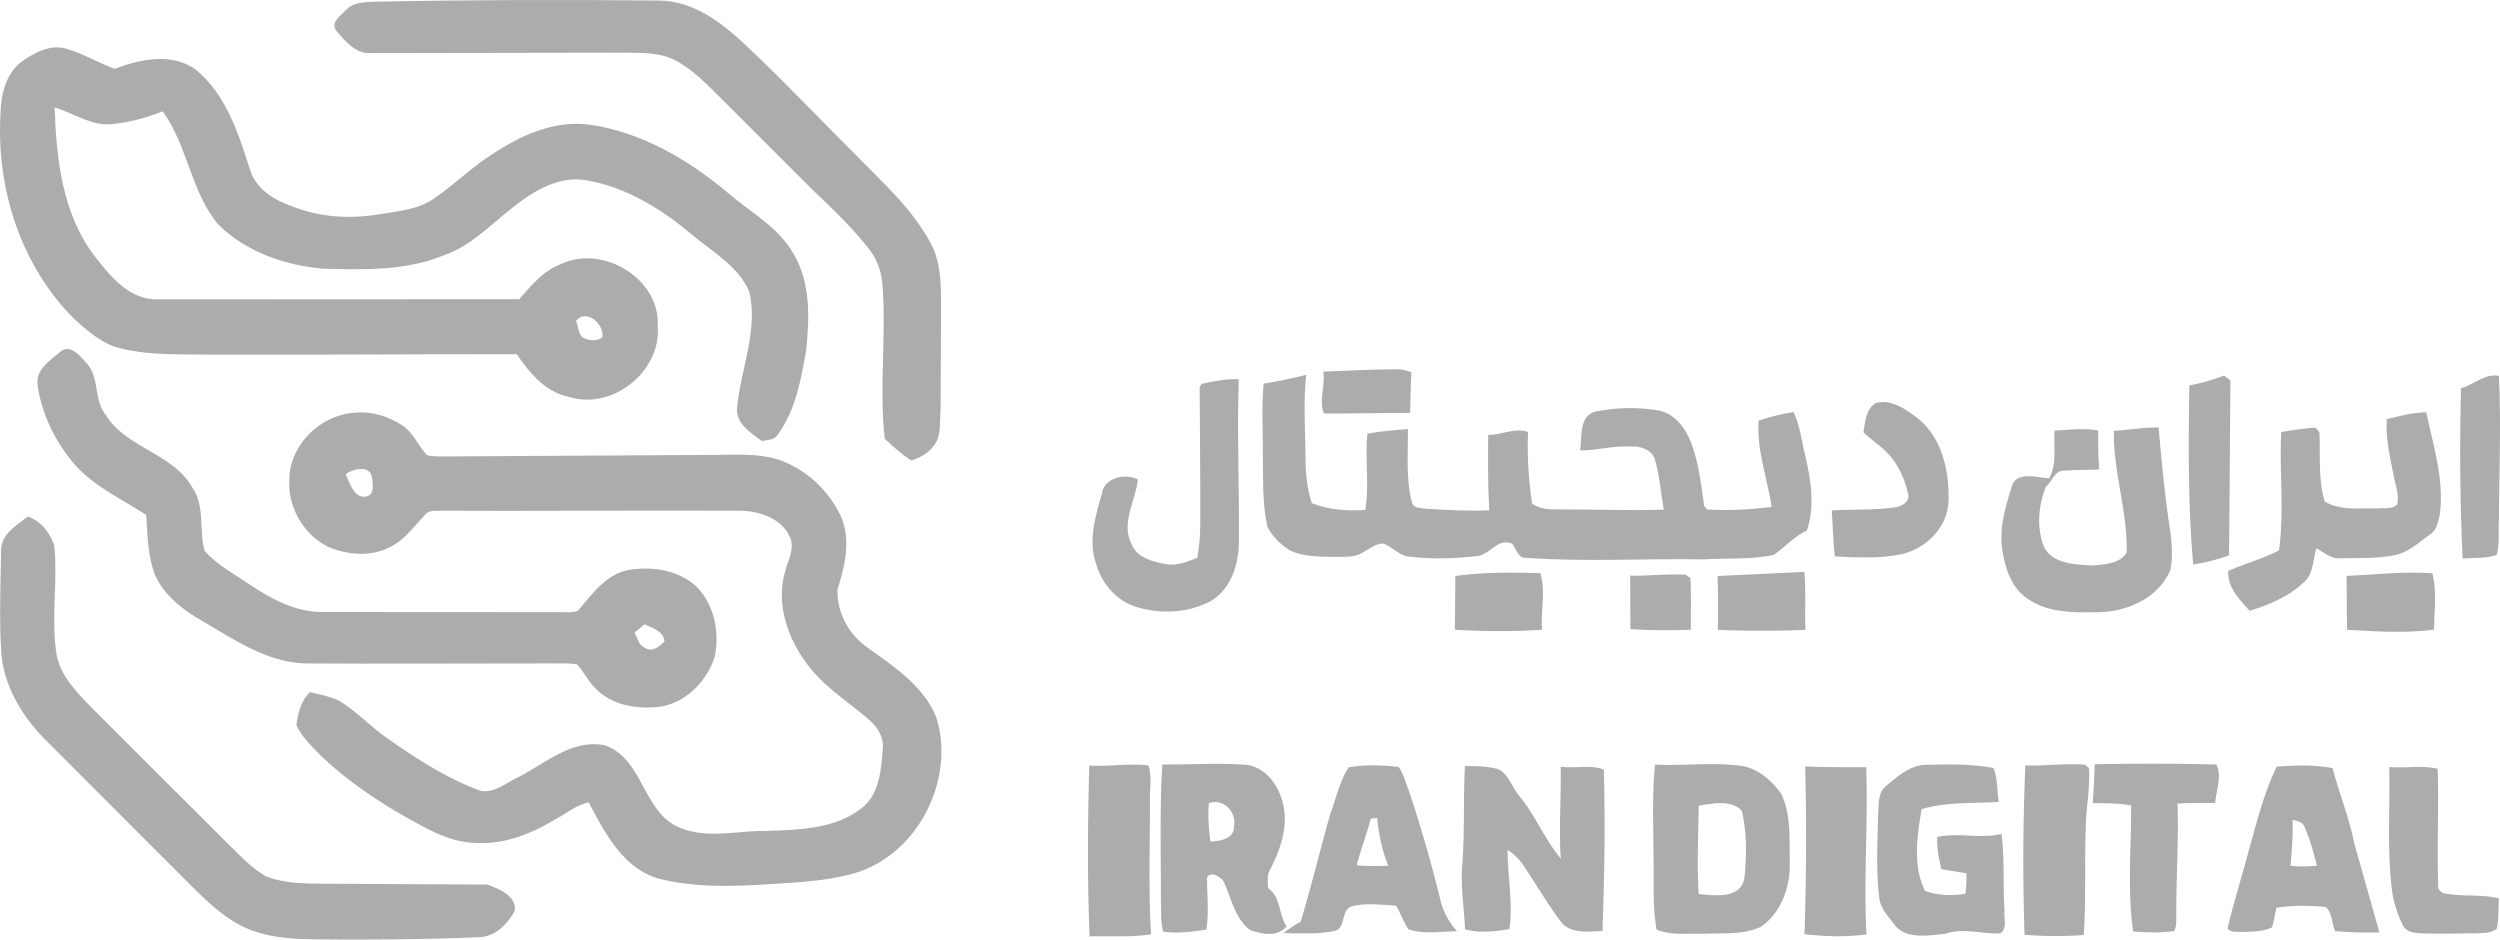
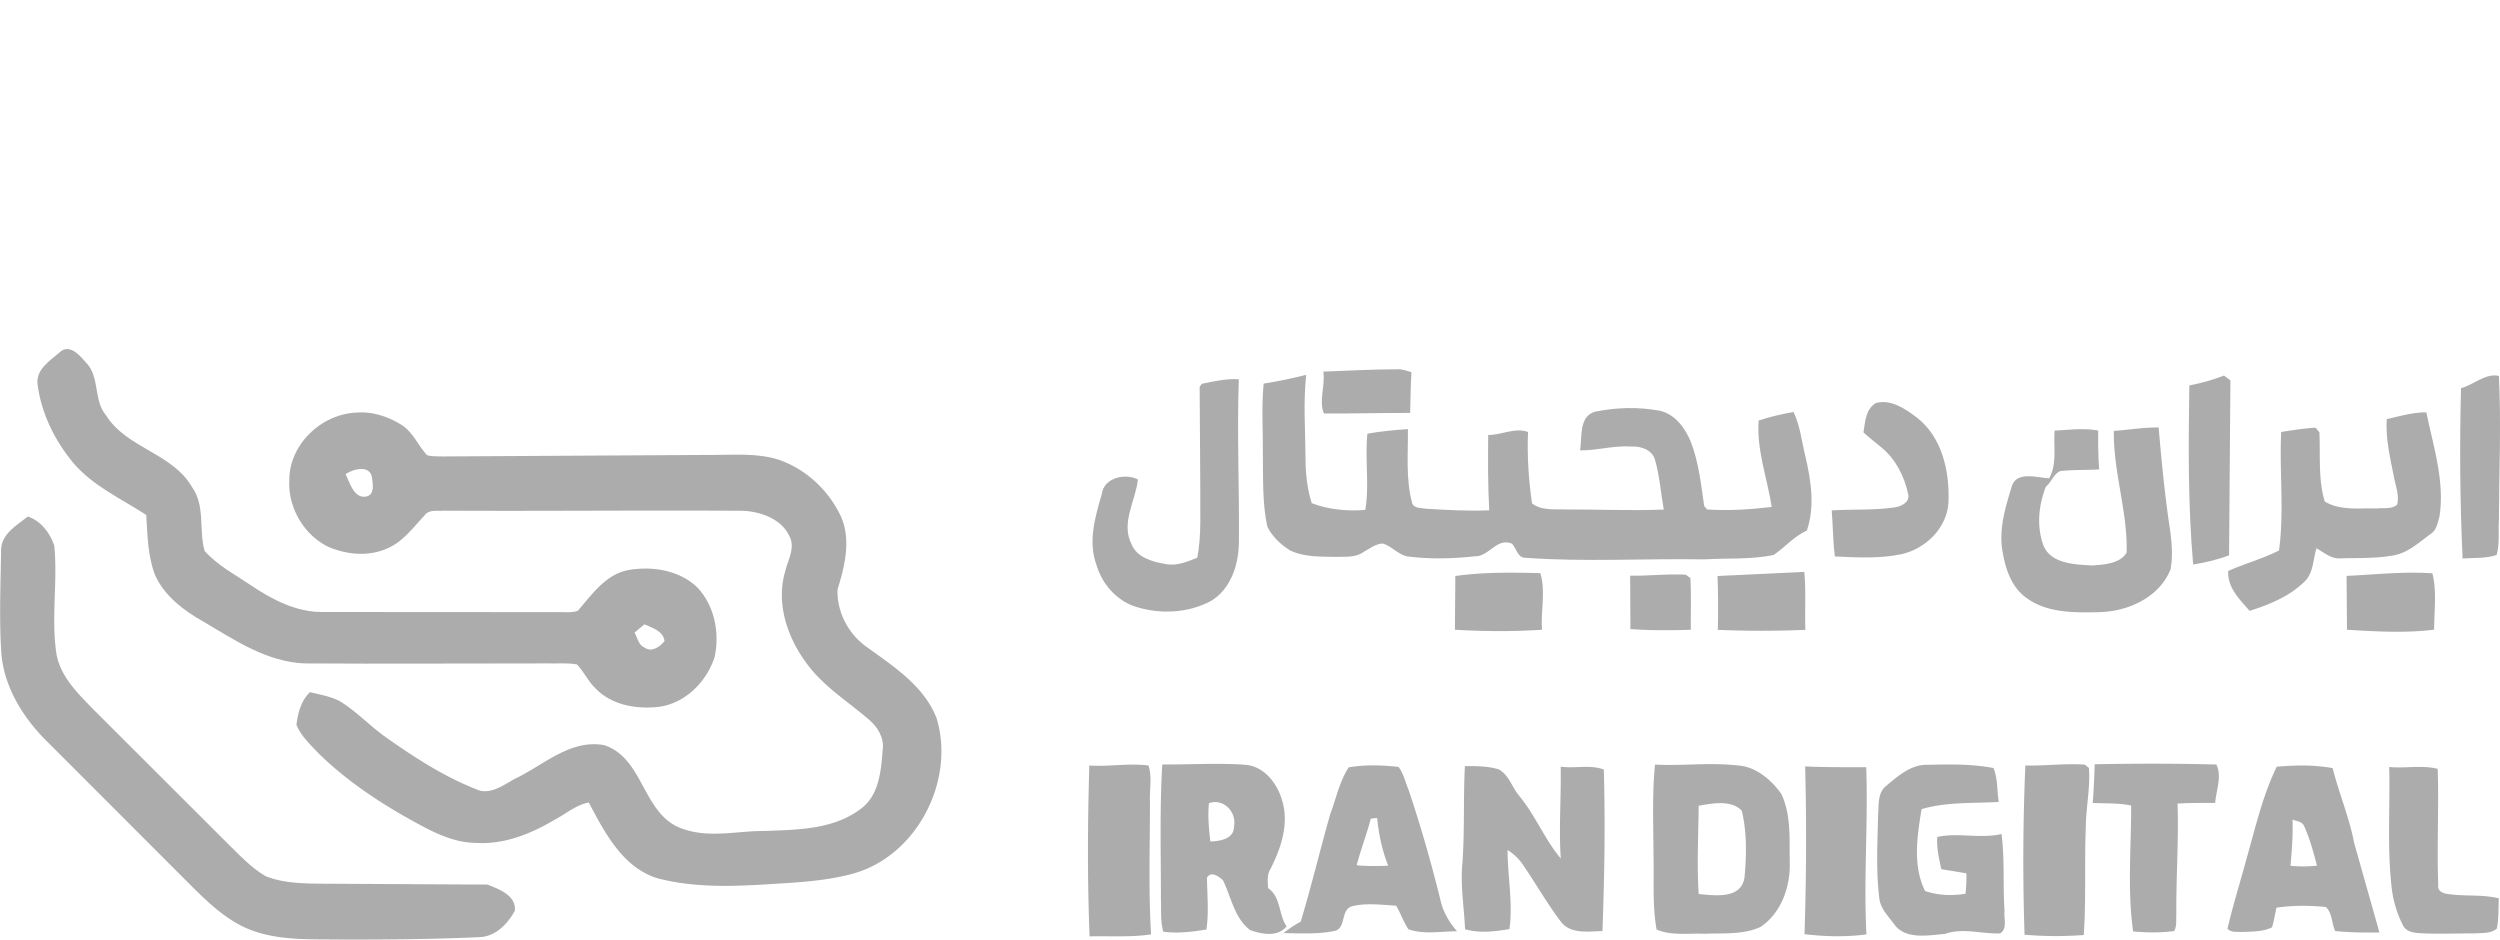
<svg xmlns="http://www.w3.org/2000/svg" viewBox="25.68 34.76 684.03 257.07" fill="#acacac">
-   <path d="M120.4 37.48c1.91-2.13 4.94-2.09 7.57-2.25 25.98-.52 51.98-.58 77.97-.32 9.72.02 17.68 6.41 24.38 12.76 10.1 9.58 19.67 19.7 29.54 29.5 7.44 7.65 15.66 14.91 20.65 24.51 2.62 5.02 2.61 10.83 2.66 16.36l-.13 28.97c-.35 3.35.35 7.23-2.08 9.96-1.43 1.95-3.67 2.99-5.88 3.8-2.68-1.69-5.03-3.81-7.33-5.98-1.61-14.22.56-28.58-.69-42.83-.33-3.35-1.61-6.6-3.73-9.22-4.52-5.79-9.89-10.85-15.19-15.92l-24.95-24.93c-3.88-3.82-7.69-7.91-12.54-10.52-4.47-2.42-9.71-2.11-14.64-2.2l-68.98.12c-4.01.22-6.85-3.19-9.19-5.97-2.04-2.21 1.09-4.37 2.56-5.84z" />
-   <path d="M31.55 51.66c3.56-2.51 8.03-4.96 12.5-3.49 4.5 1.34 8.58 3.77 12.96 5.43 6.97-2.63 15.62-4.54 22.19.18 8.33 6.83 11.74 17.46 14.87 27.37 1.57 5.36 6.73 8.42 11.71 10.13 7.38 2.92 15.54 3.43 23.34 2.16 5.33-.89 11.15-1.26 15.64-4.6 5.33-3.63 9.88-8.27 15.35-11.71 7.87-5.24 17.22-9.59 26.93-8.25 14.32 2.06 27.2 9.7 38.11 18.9 6.1 5.21 13.61 9.23 17.66 16.45 4.71 7.88 4.35 17.49 3.45 26.3-1.37 7.97-2.88 16.37-7.71 23.07-.91 1.58-2.87 1.51-4.43 1.83-3.13-2.32-7.37-4.89-6.73-9.45 1.03-10.47 5.81-20.92 3.28-31.52-3.1-6.92-10.06-10.8-15.65-15.49-8.34-7.03-18.03-13.04-28.93-14.88-8.44-1.46-15.91 3.95-22.07 9-5.19 4.27-10.15 9.16-16.63 11.42-10.52 4.4-22.18 4.06-33.36 3.76-10.53-.92-21.36-4.67-28.87-12.37-7.32-8.99-8.19-21.37-14.96-30.68-4.53 1.81-9.3 3.07-14.16 3.54-5.6.41-10.26-3.09-15.41-4.6.46 13.95 2.07 28.88 10.73 40.39 4.38 5.69 9.68 12.39 17.64 12.12l98.74-.05c3.33-3.75 6.62-7.85 11.49-9.63 11.38-5.39 27.12 4.01 26.41 16.96 1.05 12.39-12.35 23.1-24.19 19.44-6.48-1.28-10.87-6.54-14.37-11.72-29.7-.02-59.41.24-89.12.1-6.31-.12-12.73-.07-18.9-1.6-5.18-1.08-9.27-4.71-13.08-8.15-14.55-14.46-21.34-35.67-20.17-55.93.06-5.24 1.39-11.06 5.74-14.43m151.74 70.86c.6 1.49.59 3.39 1.78 4.58 1.66.84 3.87 1.19 5.43-.06.56-3.58-4.31-7.94-7.21-4.52z" />
  <path d="M42.13 131.06c2.62-2.31 5.39.96 7.05 2.86 3.91 3.92 1.99 10.32 5.5 14.47 5.68 9.04 18.12 10.29 23.52 19.6 3.71 5.16 1.83 11.76 3.46 17.5 3.48 3.93 8.25 6.41 12.55 9.33 5.95 4.01 12.7 7.57 20.08 7.39l63.73.04c1.91-.08 3.92.27 5.76-.36 3.85-4.47 7.61-9.98 13.82-11.16 6.52-1.14 13.93.02 18.86 4.73 4.72 4.98 6.18 12.43 4.77 19.02-2.16 6.76-7.94 12.65-15.16 13.67-6.06.71-12.94-.37-17.35-4.94-2.11-1.93-3.21-4.66-5.21-6.67-2.8-.47-5.66-.18-8.49-.26-21.99-.02-43.99.15-65.98 0-10.34-.38-19.15-6.4-27.77-11.47-5.38-3.05-10.69-7.03-13.23-12.87-1.95-5.18-2.01-10.82-2.34-16.28-6.81-4.43-14.5-7.87-19.89-14.15-5.12-6.12-8.83-13.63-9.85-21.58-.53-4.14 3.5-6.52 6.17-8.87m157.17 76.78c.8 1.41 1.07 3.43 2.77 4.12 1.96 1.39 4.21-.26 5.44-1.81-.43-2.83-3.33-3.55-5.51-4.57l-2.7 2.26zm188.45-71.4c6.77-.24 13.53-.64 20.31-.64 1.31-.06 2.56.44 3.81.79-.24 3.72-.23 7.44-.36 11.16-7.86-.04-15.73.21-23.59.14-1.47-3.47.43-7.7-.17-11.45zm311.29 4.54c3.44-.93 6.82-4.23 10.38-3.36.63 13.11.06 26.27-.01 39.4-.2 3.19.27 6.49-.63 9.6-2.99.99-6.21.72-9.3.96-.73-15.51-.84-31.07-.44-46.6zm-327.61-1.26c3.92-.62 7.8-1.42 11.64-2.4-.82 7.52-.24 15.09-.19 22.63.02 4.21.41 8.46 1.71 12.49 4.64 1.78 9.73 2.23 14.65 1.84 1.18-6.8-.16-13.95.58-20.86 3.66-.66 7.37-.99 11.08-1.26.08 6.65-.61 13.46 1.09 19.98.37 1.86 2.57 1.54 3.98 1.82 5.71.35 11.45.67 17.18.43-.37-6.87-.36-13.75-.28-20.62 3.65.05 7.36-2.14 10.9-.81-.28 6.54.16 13.07 1.09 19.55 2.6 1.99 6.01 1.54 9.08 1.64 8.98-.01 17.98.37 26.97.04-.83-4.61-1.14-9.33-2.46-13.83-.9-2.61-3.9-3.55-6.42-3.42-4.72-.35-9.31 1.11-14.01 1.05.54-3.55-.35-9.29 4-10.56 5.86-1.23 12-1.37 17.89-.27 4.15 1 6.87 4.77 8.41 8.52 2.16 5.62 2.79 11.65 3.65 17.56l.8.92c5.88.38 11.82.01 17.67-.69-1.21-7.87-4.18-15.55-3.57-23.64 3.11-1.03 6.31-1.79 9.54-2.34 1.82 3.81 2.24 8.07 3.24 12.12 1.54 6.6 2.66 13.75.41 20.3-3.5 1.61-5.99 4.57-9.09 6.7-6.19 1.29-12.63.82-18.92 1.2-16.33-.28-32.69.75-48.99-.43-2.14.06-2.5-2.62-3.68-3.87-4.26-1.75-6.24 3.63-10.27 3.47-6.02.66-12.13.8-18.15.05-2.65-.39-4.41-2.8-6.93-3.56-1.98.08-3.58 1.4-5.25 2.31-2.24 1.63-5.16 1.26-7.77 1.35-4.16-.1-8.58.09-12.41-1.8-2.53-1.61-4.86-3.77-6.17-6.5-1.4-6.48-1.11-13.19-1.22-19.79.07-6.44-.42-12.9.22-19.32zm253.28.51c3.23-.65 6.43-1.49 9.5-2.71l1.74 1.34-.37 47.84c-3.17 1.21-6.49 1.97-9.82 2.53-1.44-16.28-1.3-32.67-1.05-49zm-270.21-.45c3.32-.68 6.72-1.48 10.13-1.24-.52 14.81.17 29.63.03 44.45-.02 6.08-2.11 12.84-7.57 16.16-6.31 3.42-14.04 3.75-20.81 1.58-5.21-1.72-9.1-6.26-10.61-11.46-2.35-6.37-.32-13.14 1.48-19.36.57-4.45 6.39-5.76 9.88-3.96-.63 5.82-4.69 11.86-1.79 17.62 1.53 3.87 5.98 4.95 9.67 5.58 2.92.47 5.71-.75 8.37-1.79 1.2-6.38.72-12.89.81-19.35l-.17-27.38.58-.85zm181.05 13.29c.46-2.88.58-6.35 3.39-8.04 4.13-1.11 8.01 1.56 11.15 3.93 6.95 5.32 9.04 14.74 8.72 23.07-.28 7.08-6.18 12.88-12.89 14.37-5.97 1.24-12.13.9-18.19.61-.55-4.18-.52-8.41-.87-12.61 5.69-.34 11.42.02 17.08-.79 1.84-.25 4.35-1.33 3.84-3.62-1.01-4.84-3.38-9.53-7.21-12.72-1.69-1.39-3.41-2.73-5.02-4.2z" />
  <path d="M104.84 165.97c.06-9.66 8.8-17.9 18.28-18.31 4.48-.38 8.95 1.11 12.68 3.52 2.99 2.05 4.34 5.57 6.75 8.14 1.44.35 2.93.3 4.4.33l73.01-.42c5.98.03 12.09-.52 17.93 1.05 7.91 2.4 14.51 8.49 17.95 15.95 2.73 6.43.95 13.49-1.01 19.85-.18 6.23 3.05 12.31 8.19 15.84 7.27 5.28 15.49 10.56 18.91 19.31 5.23 17.22-5.49 37.93-23.09 42.63-7.42 1.99-15.17 2.36-22.81 2.83-10.07.64-20.4.97-30.26-1.57-9.66-2.84-14.61-12.54-19-20.79-3.6.69-6.38 3.23-9.56 4.85-6.4 3.8-13.72 6.7-21.29 6.21-5.22-.03-10.1-2.15-14.63-4.55-10.17-5.42-20-11.73-28.3-19.8-2.29-2.44-4.91-4.81-6.2-7.97.4-3.24 1.27-6.59 3.7-8.93 2.7.66 5.49 1.14 8.01 2.38 4.5 2.71 8.12 6.61 12.36 9.68 8.19 5.81 16.69 11.35 26.13 14.9 3.9.83 7.14-2.13 10.44-3.68 7.43-3.74 14.49-10.35 23.46-8.8 11.07 3.48 10.55 19.21 21.54 22.9 7.3 2.65 15.07.55 22.58.6 8.86-.33 18.66-.39 26.06-5.96 5.11-3.62 5.69-10.44 6.11-16.15.51-3.29-1.37-6.32-3.77-8.37-5.72-4.93-12.32-8.99-16.86-15.14-5.36-7.11-8.64-16.54-6.04-25.37.71-3.12 2.83-6.44 1.19-9.61-2.18-4.76-7.76-6.74-12.67-7-27.33-.18-54.66.12-81.99-.03-1.76.17-4.03-.4-5.2 1.3-3.11 3.25-5.84 7.16-10.11 8.98-5.09 2.33-11.09 1.79-16.14-.35-6.83-3.29-11.2-10.89-10.75-18.45m15.4-1.46c1.16 2.3 2.28 6.74 5.66 6.1 2.38-.56 1.76-3.41 1.55-5.22-.6-3.5-5.11-2.35-7.21-.88zm558.49-15.08c3.57-.8 7.13-1.87 10.83-1.84 1.9 9.37 5.07 18.77 3.59 28.46-.48 1.66-.75 3.67-2.3 4.72-3.21 2.31-6.26 5.25-10.3 5.95-4.75.88-9.61.69-14.42.8-2.58.25-4.55-1.59-6.65-2.74-.96 3.13-.78 6.93-3.42 9.26-4.09 3.96-9.52 6.16-14.86 7.86-2.73-3.11-6.15-6.44-5.84-10.93 4.55-2.02 9.48-3.34 13.88-5.6 1.46-10.7.07-21.63.6-32.43 3.12-.44 6.24-1.01 9.4-1.16.27.31.79.95 1.05 1.26.3 6.32-.37 12.79 1.46 18.94 4.33 2.58 9.51 1.75 14.31 1.9 1.79-.22 4.05.28 5.51-1.06.64-2.69-.52-5.34-.96-7.95-1.01-5.08-2.23-10.23-1.88-15.44zm-90.89 3.15c3.96-.19 7.99-.78 11.94 0-.07 3.54 0 7.09.26 10.62-3.54.21-7.1.05-10.62.45-1.88.78-2.43 3.04-3.97 4.27-2.01 5.13-2.58 10.96-.62 16.2 2.16 4.98 8.59 5.05 13.22 5.37 3.23-.25 7.79-.48 9.5-3.56.3-11.21-3.68-22.04-3.5-33.28 4.09-.24 8.14-1 12.26-.92.81 9.4 1.71 18.81 3.14 28.15.47 3.54.79 7.21.09 10.74-3.12 7.66-11.69 11.48-19.58 11.64-6.82.14-14.45.26-20.12-4.13-3.84-2.9-5.45-7.71-6.2-12.27-1.15-6.03.67-12.07 2.41-17.79 1.21-4.57 6.98-2.6 10.31-2.44 2.21-4 1.14-8.7 1.48-13.05zM33.28 176.09c3.53 1.12 6.14 4.55 7.25 7.99.96 9.62-.82 19.35.5 28.95.85 6.49 5.75 11.27 10.1 15.73l37.06 37.01c3.21 3.13 6.32 6.5 10.24 8.75 4.92 1.93 10.33 1.98 15.55 2.03l45.05.24c3.17 1.23 7.94 2.99 7.51 7.16-1.92 3.61-5.38 7.13-9.73 7.22-12.6.6-25.22.66-37.84.66-7.82-.13-15.87.32-23.41-2.17-6.79-2.19-12.13-7.18-17.09-12.09L38.92 238c-6.79-6.61-12.25-15.23-12.9-24.9-.58-9.29-.17-18.62-.04-27.92.12-4.37 4.28-6.68 7.3-9.09zm390.6 16.27c7.68-1.09 15.52-.97 23.25-.78 1.54 4.95.05 10.35.48 15.48-7.94.53-15.92.47-23.85 0l.12-14.7zm47.83-.09c5.07.09 10.15-.55 15.22-.26l1.26.92c.26 4.7.07 9.43.12 14.14-5.51.18-11.03.21-16.53-.19l-.07-14.61zm23.91.09l23.73-1.12c.51 5.27.1 10.58.31 15.86-7.98.33-15.99.33-23.97 0 .13-4.92.1-9.83-.07-14.74zm172.11-.03c7.81-.35 15.67-1.26 23.48-.7 1.25 4.97.48 10.31.47 15.41-7.88.99-15.93.5-23.84.03l-.11-14.74zm-344 51.88c5.4.36 10.83-.69 16.19 0 1.03 3.15.26 6.54.4 9.79.02 12.14-.44 24.3.31 36.42-5.57.82-11.22.41-16.83.54-.62-15.57-.53-31.17-.07-46.75zm19.96-.29c7.47.08 14.97-.45 22.43.07 5.4.25 9.12 5.17 10.43 10.01 1.83 6.27-.37 12.78-3.18 18.39-1.07 1.62-.84 3.55-.72 5.38 3.54 2.4 2.81 7.19 5.06 10.45-2.47 3.02-6.74 2.15-9.98 1.03-4.33-3.31-5.15-9-7.42-13.61-1.1-1.09-3.35-2.66-4.39-.71.05 4.71.55 9.44-.15 14.15-3.89.64-7.87 1.13-11.8.6-.81-2.81-.52-5.78-.65-8.66.01-12.37-.36-24.75.37-37.1m12.77 10.6c-.36 3.48-.02 7 .39 10.47 2.56-.06 6.46-.68 6.45-4 .86-3.97-2.81-7.9-6.84-6.47zm38.24-9.8c4.46-.8 9.14-.61 13.62-.13 1.39 1.8 1.85 4.13 2.73 6.2 3.35 9.93 6.23 20.01 8.74 30.19.57 2.67 1.86 5.13 3.5 7.31l1.04 1.27c-4.42.03-9.01.93-13.29-.53-1.35-2.03-2.12-4.38-3.37-6.47-3.97-.21-8.06-.81-11.97.15-3.3.81-1.61 5.91-4.76 6.74-4.62.99-9.4.68-14.09.61 1.49-1.16 3.05-2.24 4.72-3.12 2.94-9.73 5.3-19.67 8.09-29.46 1.62-4.26 2.52-8.92 5.04-12.76m6.05 14.03c-1.13 4.3-2.75 8.45-3.86 12.76 2.86.27 5.74.25 8.62.11-1.68-4.19-2.57-8.58-3.03-13.05l-1.73.18zm25.74-14.36c3.08-.04 6.26-.02 9.23.86 2.82 1.51 3.66 4.93 5.63 7.26 4.41 5.31 6.93 11.86 11.38 17.15-.58-8.38.14-16.76-.03-25.14 3.89.58 8.12-.63 11.8.8.43 14.72.17 29.47-.37 44.19-3.77.08-8.58.9-11.27-2.43-3.81-4.99-6.9-10.48-10.44-15.64-1.1-1.67-2.56-3.05-4.25-4.1.01 7.22 1.49 14.43.52 21.64-4 .64-8.2 1.18-12.15.03-.26-5.98-1.31-11.94-.74-17.93.66-8.88.23-17.81.69-26.69zm52.02-.43c7.49.4 15.01-.64 22.49.23 5.02.25 9.28 3.87 12.07 7.8 2.79 5.89 2.17 12.68 2.31 19.03.13 6.53-2.39 13.58-7.97 17.35-4.8 2.23-10.32 1.64-15.46 1.89-4.31-.21-8.98.61-13.01-1.19-1.19-6.62-.66-13.38-.84-20.07-.02-8.35-.41-16.72.41-25.04m11.95 11.26c-.08 8.05-.51 16.12 0 24.16 4.37.38 11.52 1.49 12.52-4.42.59-6.07.7-12.45-.73-18.38-2.94-3.05-8.04-2-11.79-1.36zm51.35-5.48c3.24-2.68 6.74-5.83 11.24-5.72 6.01-.14 12.15-.25 18.08.88 1.18 2.93.94 6.2 1.43 9.28-7.05.42-14.27-.05-21.11 1.97-1.21 7.36-2.48 15.43.95 22.4 3.57 1.22 7.36 1.36 11.06.75.21-1.86.3-3.73.24-5.59l-6.86-1.13c-.62-2.9-1.32-5.83-1.1-8.81 5.65-1.31 11.8.57 17.58-.82.91 6.98.34 14.05.83 21.06-.25 2.04.86 4.78-1.19 6.14-5.06.21-10.17-1.62-15.13.14-4.69.39-11.11 1.71-14.11-2.97-1.67-2.14-3.71-4.31-3.88-7.16-.88-7.38-.46-14.82-.3-22.22.24-2.81-.24-6.23 2.27-8.2zm38.03-5.53c5.42.13 10.85-.62 16.26-.24l1.13.9c.41 5.39-.78 10.72-.85 16.1-.4 9.87.12 19.78-.56 29.62a100.72 100.72 0 0 1-16.2-.08c-.51-15.41-.44-30.88.22-46.3zm18.97-.34c11.09-.21 22.2-.22 33.28.07 1.62 3.11-.04 7.11-.32 10.51-3.43.03-6.87-.05-10.29.19.35 10.14-.42 20.29-.33 30.43-.1 1.46.17 3.08-.58 4.42-3.71.55-7.51.45-11.24.12-1.62-11.36-.5-22.99-.55-34.45-3.46-.72-7.01-.53-10.51-.7.28-3.52.44-7.06.54-10.59zm49.81.67c5.05-.45 10.29-.53 15.3.39 1.74 6.9 4.56 13.5 5.9 20.52l6.9 24.45c-4.05.05-8.09.03-12.11-.4-.97-2.11-.8-4.99-2.54-6.57-4.49-.45-9.07-.47-13.53.18-.4 1.79-.67 3.61-1.2 5.37-2.56 1.27-5.54 1.17-8.33 1.28-1.33-.08-2.87.21-3.86-.89 1.48-6.38 3.45-12.65 5.16-18.97 2.45-8.54 4.41-17.33 8.31-25.36m4.32 14.49c.16 4.22-.19 8.43-.55 12.63 2.4.23 4.83.21 7.24-.04-.96-3.68-1.94-7.38-3.52-10.84-.57-1.26-2.04-1.34-3.17-1.75zm-133.35-14.57c5.56.27 11.14.2 16.71.22.55 15.24-.74 30.5.06 45.74-5.61.76-11.33.61-16.94-.06.49-15.29.57-30.6.17-45.9zM680 276.96c-1.17-10.74-.33-21.56-.61-32.34 4.39.43 8.98-.59 13.27.51.37 10.62-.26 21.27.16 31.88-.29 1.37 1.11 2.14 2.24 2.29 4.74.81 9.62.09 14.32 1.25-.13 2.77.04 5.58-.56 8.3-1.63 1.37-3.92 1.15-5.89 1.3-5-.02-10 .21-15-.05-1.75-.11-3.84-.35-4.73-2.09-1.76-3.43-2.86-7.21-3.2-11.05z" />
</svg>